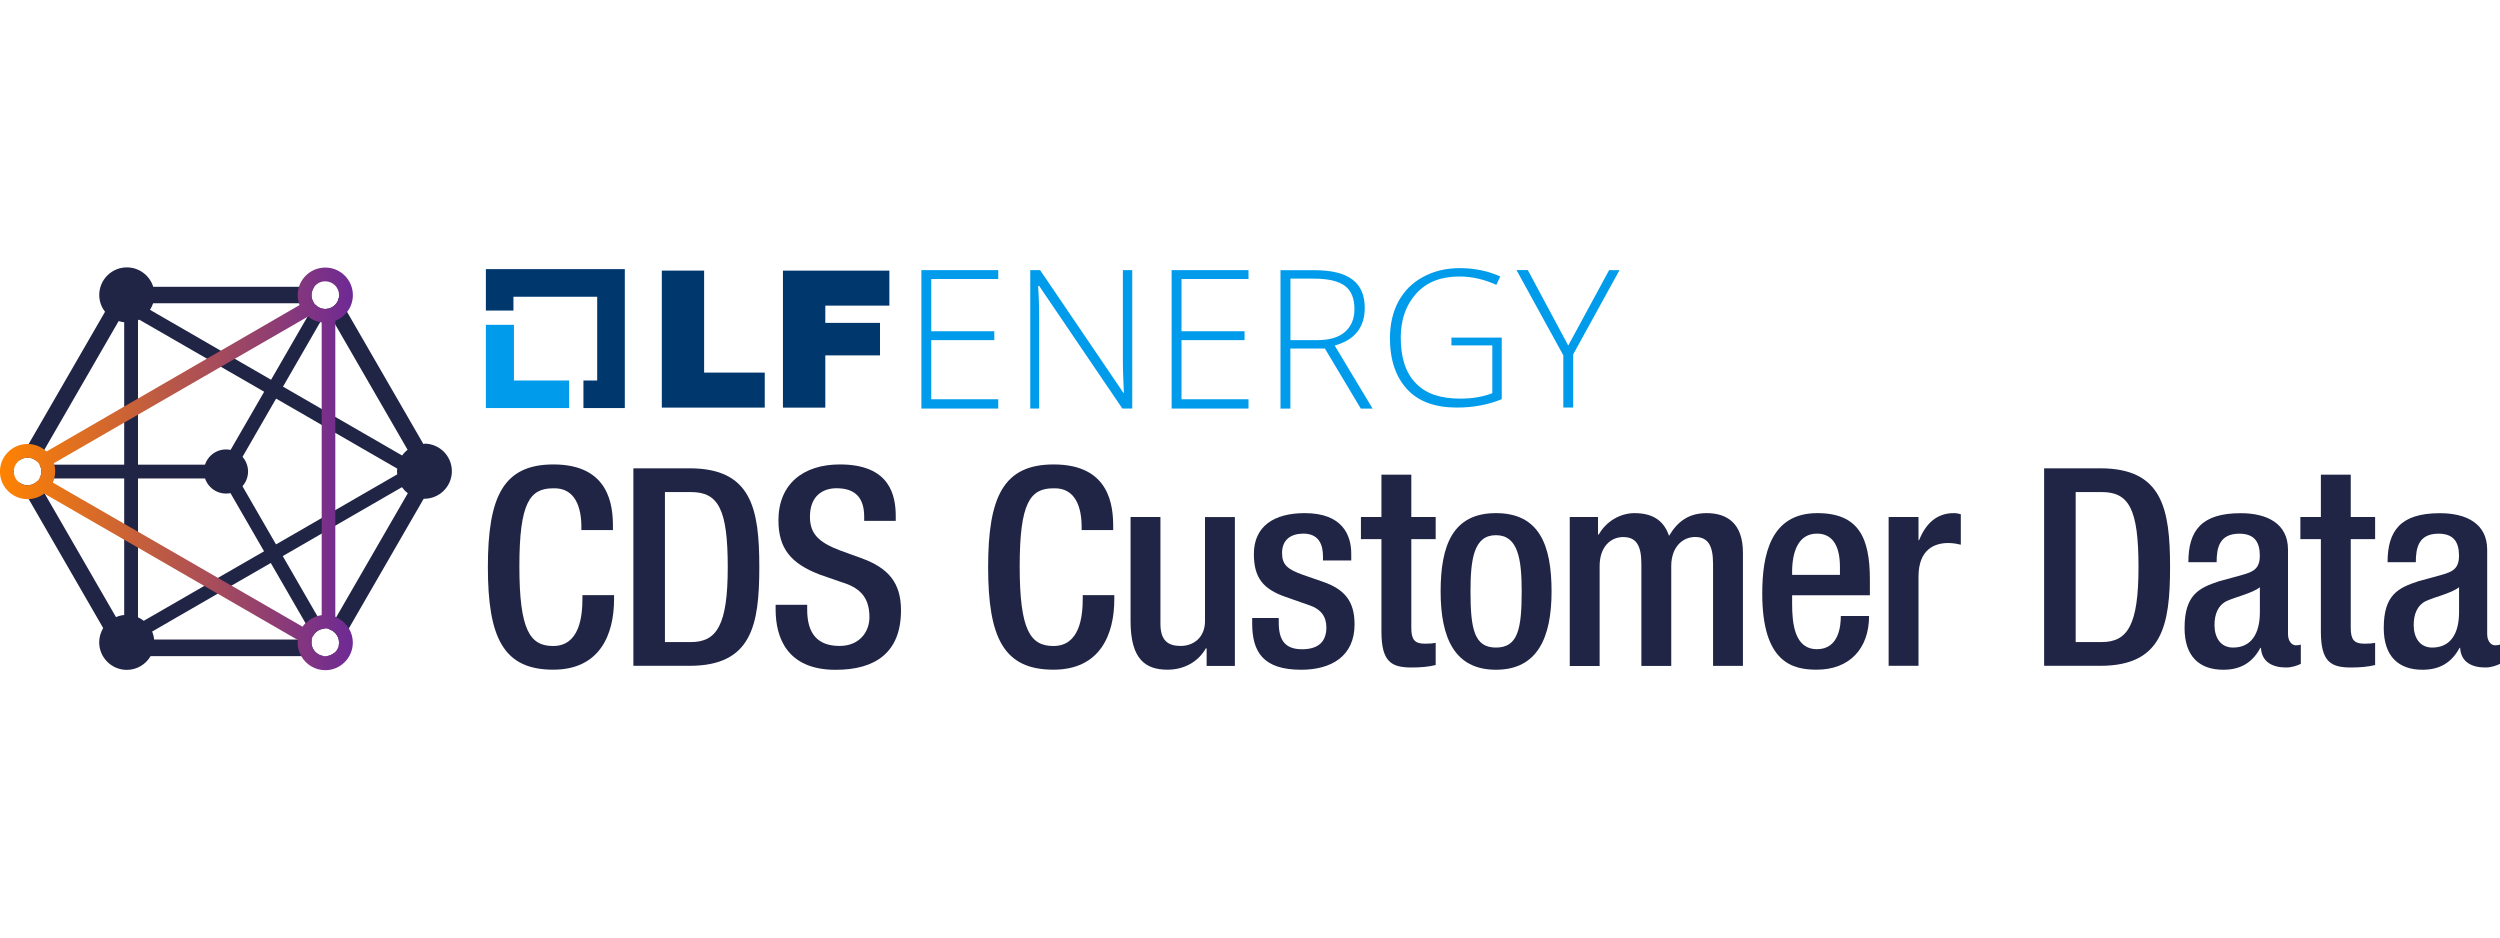
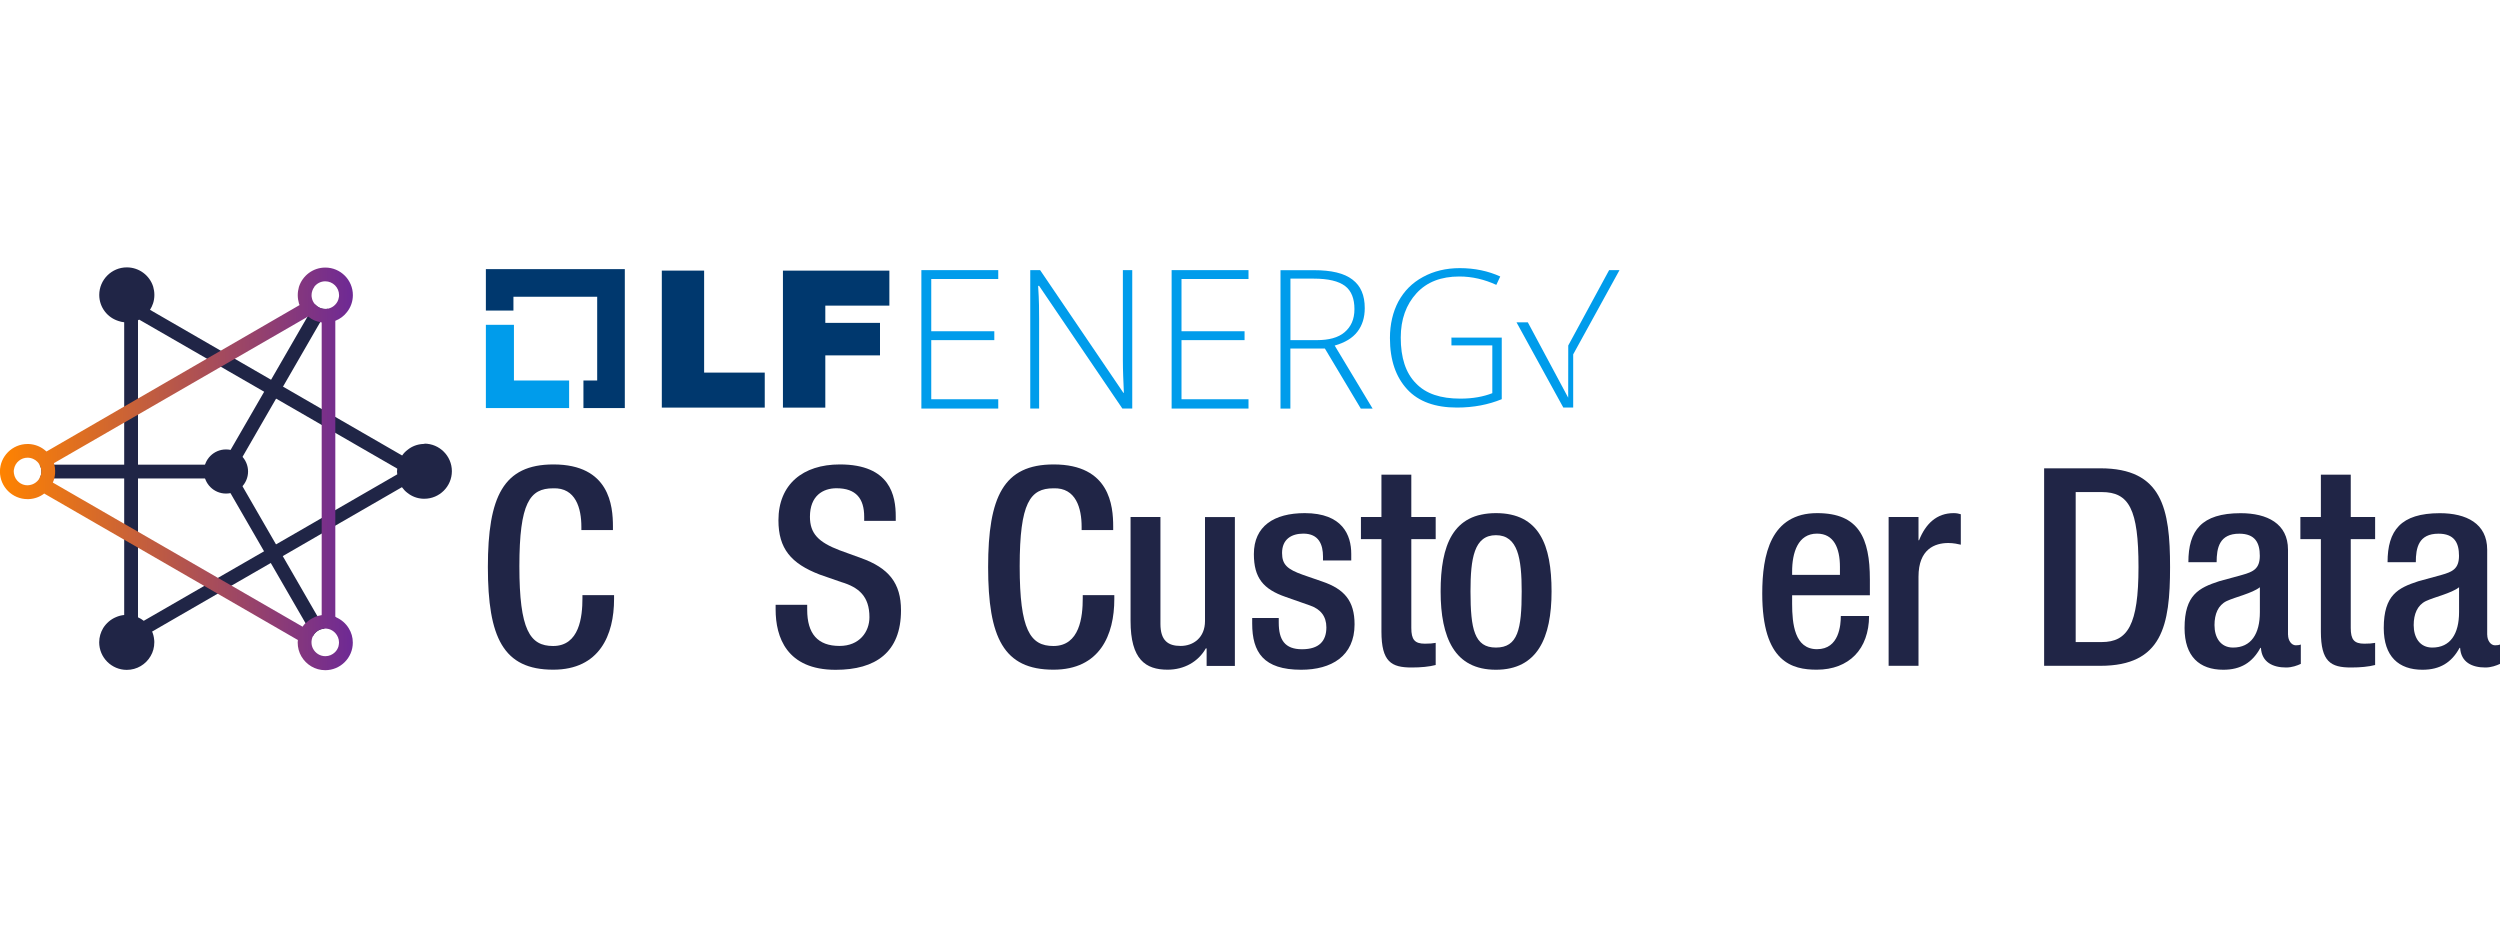
<svg xmlns="http://www.w3.org/2000/svg" id="Layer_1" data-name="Layer 1" viewBox="0 0 400 150">
  <defs>
    <style>
      .cls-1 {
        fill: #009ceb;
      }

      .cls-2 {
        fill: #00386e;
      }

      .cls-3 {
        fill: url(#New_Gradient_Swatch_4);
      }

      .cls-4 {
        fill: #202546;
      }
    </style>
    <linearGradient id="New_Gradient_Swatch_4" data-name="New Gradient Swatch 4" x1="56.45" y1="75" x2="0" y2="75" gradientUnits="userSpaceOnUse">
      <stop offset="0" stop-color="#6e2995" />
      <stop offset="1" stop-color="#ff8300" />
    </linearGradient>
  </defs>
  <g>
    <path class="cls-4" d="M38.79,73.09l-1.36,2.35,1.36,2.35,5.37,9.31,1.1,1.91,5.07,8.79.44.76.57,1,.6,1.03c-.81.04-1.51.5-1.86,1.18l-.62-1.06-.58-1.01-.37-.64-5.16-8.94-1.1-1.91-5.37-9.3-1.36-2.36H6.32c.19-.32.3-.7.3-1.1s-.11-.79-.3-1.1h29.21l1.36-2.36,5.37-9.3,1.1-1.91,4.72-8.18,1.11-1.91.04-.07,1.06-1.83.08-.13s.03.04.04.05c.41.44.99.72,1.63.72.05,0,.11,0,.16,0,.1,0,.19-.02.28-.04l-.15.26-.89,1.54-.21.36-.89,1.54-5.07,8.79-1.1,1.91-5.37,9.31Z" />
-     <path class="cls-4" d="M52.04,104.99h1.18l.36-.63c-.4.39-.94.63-1.54.63ZM49.84,47.21c0-.49.17-.96.44-1.32h-31.17l-2.31,4-12.21,21.14-1.54,2.67c.37-.3.85-.48,1.37-.48.34,0,.65.08.93.21.24.11.46.26.64.45l.71-1.23.41-.71,11.87-20.56,1.65-2.86h29.65c-.19-.25-.33-.54-.39-.86-.04-.15-.05-.3-.05-.46ZM2.23,75.12l-.19.32.19.32c-.02-.11-.03-.21-.03-.32s0-.21.03-.32ZM50.07,103.76c-.15-.29-.23-.63-.23-.98,0-.14,0-.27.04-.41,0-.02,0-.03,0-.04h-29.25l-2.07-3.59-11.42-19.78-.03-.05-1.07-1.84-.05-.1s-.04.03-.04.04c-.31.3-.7.51-1.13.59-.13.03-.26.04-.41.04-.52,0-1-.18-1.37-.48l1.54,2.67,11.93,20.66,2.59,4.49h32.94c-.86,0-1.61-.5-1.98-1.23ZM67.74,71.04l-12.21-21.14-1.32-2.29c-.07.43-.27.82-.56,1.12-.29.32-.68.54-1.1.64-.02,0-.04,0-.06.02-.09.02-.19.04-.28.04l.13.23.21.36.82,1.43.28.49,11.58,20.05,2,3.48-2,3.48-11.44,19.81-.14.25-.98,1.69c.38.11.72.34.98.62.37.4.6.93.6,1.5,0,.19-.03.39-.07.56l1.64-2.85,11.93-20.66,2.54-4.4-2.54-4.4Z" />
    <path class="cls-4" d="M67.92,71.03c-.06,0-.12,0-.18,0-.95.04-1.82.37-2.51.93-.34.25-.64.56-.89.92l-10.69-6.17-1.1-.64-1.1-.64-1.1-.64-5.07-2.93-1.91-1.1-4.73-2.73-1.1-.64-1.1-.64-1.14-.65-11.3-6.53c.21-.33.38-.68.5-1.06.13-.41.2-.86.2-1.32s-.07-.9-.19-1.32c-.56-1.79-2.24-3.09-4.22-3.09-2.43,0-4.41,1.98-4.41,4.41,0,1.01.34,1.94.92,2.68.55.71,1.31,1.23,2.19,1.5.28.1.58.16.88.19v46.84c-.46.04-.9.16-1.31.34-.85.35-1.56.97-2.05,1.75-.4.66-.64,1.45-.64,2.28,0,2.43,1.98,4.41,4.41,4.41,1.63,0,3.05-.88,3.82-2.21.38-.64.59-1.4.59-2.21,0-.15,0-.3-.03-.44-.04-.45-.15-.87-.32-1.27l10.52-6.08,1.1-.64,1.1-.64,1.11-.64,5.17-2.98,1.91-1.1,5.07-2.93,1.1-.64,1.1-.64,1.1-.64,10.69-6.17c.25.35.55.67.89.92.7.56,1.56.89,2.51.93.05,0,.11,0,.18,0,2.43,0,4.41-1.98,4.41-4.41s-1.98-4.41-4.41-4.41ZM63.55,75.9l-9.91,5.72-1.1.64-1.1.64-1.1.64-6.17,3.56-1.91,1.1-6.28,3.62-1.11.64-1.09.64-1.09.64-9.69,5.59c-.28-.22-.58-.41-.92-.56v-47.53c.07-.03.12-.06.19-.1l10.84,6.25,1.13.65,1.1.64,1.1.64,5.83,3.36,1.91,1.1,6.17,3.56,1.1.64,1.1.64,1.1.64,9.91,5.72c-.02.15-.04.3-.04.46s.03.31.04.46Z" />
    <circle class="cls-4" cx="36.16" cy="75.44" r="3.53" />
    <path class="cls-3" d="M53.79,98.73s-.09-.04-.14-.05v-47.35c.76-.3,1.41-.79,1.89-1.43.58-.74.92-1.68.92-2.68,0-2.43-1.98-4.41-4.41-4.41-1.98,0-3.65,1.3-4.22,3.09-.12.42-.19.86-.19,1.32s.07.9.19,1.32c.03.09.06.19.1.27l-12.63,7.31-2.2,1.27-11.03,6.38-2.21,1.28-12.42,7.19c-.11-.1-.22-.19-.34-.28-.7-.55-1.57-.88-2.52-.92-.06,0-.11,0-.18,0-2.43,0-4.41,1.98-4.41,4.41s1.98,4.41,4.41,4.41c.06,0,.11,0,.18,0,.94-.04,1.81-.36,2.5-.9l.05.04,12.73,7.35,2.21,1.27,10.61,6.13,2.2,1.27,12.48,7.21.25.14.05.03c-.02.13-.03.27-.03.41,0,.8.21,1.56.59,2.21.77,1.32,2.19,2.21,3.82,2.21,2.43,0,4.41-1.98,4.41-4.41,0-.84-.23-1.62-.64-2.28-.48-.79-1.18-1.4-2.03-1.77ZM50.28,45.89c.41-.54,1.04-.88,1.76-.88,1.22,0,2.21.99,2.21,2.21,0,.13,0,.26-.04.39-.07.43-.27.82-.56,1.12-.29.32-.68.54-1.1.64-.02,0-.04,0-.06.02-.09.02-.19.04-.28.04-.05,0-.11,0-.16,0-.64,0-1.23-.28-1.63-.72-.02-.02-.04-.04-.04-.05-.04-.04-.06-.07-.09-.11-.19-.25-.33-.54-.39-.86-.04-.15-.05-.3-.05-.46,0-.49.17-.96.44-1.32ZM4.41,77.65c-.52,0-1-.18-1.37-.48-.43-.34-.73-.84-.81-1.41-.02-.11-.03-.21-.03-.32s0-.21.03-.32c.08-.57.38-1.07.81-1.41.37-.3.85-.48,1.37-.48.34,0,.65.08.93.21.24.11.46.26.64.45.09.1.18.19.25.31.04.04.06.09.08.13.19.32.3.7.3,1.1s-.11.79-.3,1.1c-.09.17-.2.31-.33.44-.02,0-.04.03-.04.04-.31.3-.7.51-1.13.59-.13.03-.26.04-.41.04ZM48.89,99.69c-.18.18-.34.37-.48.58l-11.33-6.54-2.21-1.27-12.8-7.39-2.21-1.27-11.41-6.59c.1-.21.17-.43.23-.66.04-.14.07-.29.09-.44.04-.21.05-.43.05-.66,0-.06,0-.11,0-.18,0-.32-.05-.63-.13-.93-.02-.08-.04-.15-.07-.23l11.26-6.5,2.21-1.27,13.26-7.66,2.21-1.27,11.66-6.73.07-.04c.33.27.69.49,1.08.65.28.11.58.2.89.26.07.02.14.03.21.04v46.83c-.23.04-.45.08-.66.14-.15.05-.29.11-.44.16-.42.19-.82.42-1.16.72-.1.08-.19.17-.28.26ZM54.18,103.35c-.11.39-.31.74-.59,1.01-.4.39-.94.63-1.54.63-.86,0-1.61-.5-1.98-1.23-.15-.29-.23-.63-.23-.98,0-.14,0-.27.04-.41,0-.02,0-.03,0-.04.04-.21.11-.41.21-.58.35-.68,1.05-1.15,1.86-1.18h.09c.18,0,.34.02.5.06.04,0,.08.02.12.03.38.11.72.34.98.62.37.4.6.93.6,1.5,0,.19-.03.39-.07.56Z" />
  </g>
  <g>
    <polygon class="cls-1" points="82.23 60.88 82.23 51.97 77.74 51.97 77.74 65.29 91.06 65.29 91.06 60.88 82.23 60.88" />
    <polygon class="cls-2" points="99.97 43.06 77.74 43.06 77.74 49.69 82.15 49.69 82.15 47.48 95.55 47.48 95.55 60.88 93.35 60.88 93.35 65.29 99.97 65.29 99.97 43.06" />
    <g>
      <path class="cls-2" d="M105.88,43.3h6.78v16.32h9.7v5.6h-16.47v-21.91h0Z" />
      <path class="cls-2" d="M125.27,43.3h17.03v5.6h-10.25v2.76h8.75v5.2h-8.75v8.36h-6.78v-21.91Z" />
    </g>
    <path class="cls-1" d="M159.72,65.37h-12.3v-22.15h12.3v1.42h-10.72v8.36h10.09v1.42h-10.09v9.46h10.72v1.5Z" />
    <path class="cls-1" d="M181.16,65.37h-1.58l-13.32-19.63h-.16c.16,2.36.16,4.1.16,5.28v14.35h-1.42v-22.15h1.58l13.32,19.63h.08c-.08-1.81-.16-3.55-.16-5.2v-14.43h1.5v22.15h0Z" />
    <path class="cls-1" d="M199.76,65.37h-12.3v-22.15h12.3v1.42h-10.72v8.36h10.09v1.42h-10.09v9.46h10.72v1.5Z" />
    <path class="cls-1" d="M206.46,55.76v9.62h-1.58v-22.15h5.36c2.76,0,4.81.47,6.15,1.5,1.34,1.02,1.97,2.52,1.97,4.57,0,1.5-.39,2.76-1.18,3.78s-1.97,1.73-3.63,2.21l6.07,10.09h-1.89l-5.75-9.62h-5.52ZM206.46,54.42h4.26c1.89,0,3.39-.39,4.41-1.26,1.02-.87,1.58-2.05,1.58-3.7s-.47-2.92-1.5-3.7-2.68-1.18-5.04-1.18h-3.7v9.85Z" />
    <path class="cls-1" d="M232.16,54.02h8.12v9.85c-2.13.87-4.49,1.34-7.17,1.34-3.47,0-6.15-.95-7.96-2.92-1.81-1.97-2.76-4.65-2.76-8.2,0-2.21.47-4.18,1.34-5.83.95-1.73,2.21-3,3.94-3.94,1.73-.95,3.7-1.42,5.91-1.42,2.36,0,4.57.47,6.46,1.34l-.63,1.34c-1.89-.87-3.86-1.34-5.91-1.34-2.92,0-5.2.87-6.86,2.68-1.66,1.81-2.52,4.18-2.52,7.09,0,3.23.79,5.68,2.44,7.33,1.58,1.66,3.94,2.44,7.09,2.44,2.05,0,3.7-.32,5.12-.87v-7.65h-6.54v-1.26h-.08Z" />
-     <path class="cls-1" d="M250.92,55.28l6.54-12.06h1.66l-7.41,13.48v8.51h-1.58v-8.36l-7.49-13.64h1.81l6.46,12.06Z" />
+     <path class="cls-1" d="M250.92,55.28l6.54-12.06h1.66l-7.41,13.48v8.51h-1.58l-7.49-13.64h1.81l6.46,12.06Z" />
  </g>
  <g>
    <path class="cls-4" d="M98.25,95.2v.66c0,5.71-2.3,11.29-9.74,11.29-7.97,0-10.45-5.13-10.45-16.42s2.48-16.42,10.49-16.42c8.99,0,9.52,6.64,9.52,9.92v.58h-5.05v-.53c0-2.92-.89-6.29-4.52-6.15-3.72,0-5.4,2.3-5.4,12.48s1.68,12.75,5.4,12.75c4.21,0,4.69-4.69,4.69-7.61v-.53h5.05Z" />
-     <path class="cls-4" d="M101.34,74.93h8.99c9.92,0,11.16,6.46,11.16,15.8s-1.24,15.8-11.16,15.8h-8.99v-31.61ZM106.39,102.73h4.16c4.16,0,5.89-2.74,5.89-12s-1.5-12-5.89-12h-4.16v23.99Z" />
    <path class="cls-4" d="M129.15,96.75v.8c0,3.85,1.68,5.8,5.18,5.8,3.19,0,4.78-2.26,4.78-4.6,0-3.32-1.68-4.78-4.51-5.62l-3.45-1.2c-4.6-1.77-6.6-4.16-6.6-8.68,0-5.75,3.9-8.94,9.83-8.94,8.1,0,8.94,5.05,8.94,8.32v.71h-5.05v-.66c0-2.88-1.28-4.56-4.43-4.56-2.17,0-4.25,1.2-4.25,4.56,0,2.7,1.37,4.07,4.74,5.36l3.41,1.24c4.47,1.59,6.42,4.03,6.42,8.37,0,6.73-4.07,9.52-10.45,9.52-7.84,0-9.61-5.22-9.61-9.65v-.75h5.05Z" />
    <path class="cls-4" d="M178.29,95.2v.66c0,5.71-2.3,11.29-9.74,11.29-7.97,0-10.45-5.13-10.45-16.42s2.48-16.42,10.49-16.42c8.99,0,9.52,6.64,9.52,9.92v.58h-5.05v-.53c0-2.92-.88-6.29-4.51-6.15-3.72,0-5.4,2.3-5.4,12.48s1.68,12.75,5.4,12.75c4.21,0,4.69-4.69,4.69-7.61v-.53h5.05Z" />
    <path class="cls-4" d="M193.06,103.74h-.13c-1.19,2.12-3.45,3.41-6.11,3.41-3.54,0-5.93-1.64-5.93-7.79v-16.64h4.78v17.09c0,2.66,1.19,3.54,3.23,3.54s3.9-1.33,3.9-3.98v-16.64h4.78v23.82h-4.52v-2.79Z" />
    <path class="cls-4" d="M211.68,89.67v-.62c0-1.9-.66-3.67-3.14-3.67-1.9,0-3.41.89-3.41,3.1,0,1.86.84,2.61,3.36,3.5l3.06,1.06c3.54,1.2,5.18,3.1,5.18,6.86,0,5.09-3.72,7.26-8.54,7.26-6.02,0-7.84-2.79-7.84-7.39v-.89h4.25v.75c0,2.74.97,4.25,3.72,4.25s3.9-1.33,3.9-3.5c0-1.77-.93-2.92-2.61-3.5l-3.9-1.37c-3.59-1.24-5.09-3.05-5.09-6.86,0-4.47,3.23-6.55,8.14-6.55,6.06,0,7.44,3.54,7.44,6.51v1.06h-4.52Z" />
    <path class="cls-4" d="M217.75,82.72h3.28v-6.77h4.78v6.77h3.9v3.54h-3.9v14.21c0,1.86.53,2.52,2.17,2.52.71,0,1.28-.04,1.73-.13v3.54c-1.02.27-2.35.4-3.85.4-3.23,0-4.83-.89-4.83-5.75v-14.79h-3.28v-3.54Z" />
    <path class="cls-4" d="M239.35,82.1c6.95,0,8.9,5.13,8.9,12.53s-2.26,12.53-8.9,12.53-8.85-5.13-8.85-12.53,1.95-12.53,8.85-12.53ZM239.35,103.61c3.5,0,4.12-2.92,4.12-8.99,0-5.27-.62-8.99-4.12-8.99s-4.07,3.72-4.07,8.99c0,6.06.62,8.99,4.07,8.99Z" />
-     <path class="cls-4" d="M251.17,82.72h4.51v2.79h.13c1.2-2.12,3.45-3.41,5.71-3.41,3.41,0,4.83,1.64,5.53,3.63,1.37-2.3,3.14-3.63,6.02-3.63,3.36,0,5.8,1.73,5.8,6.33v18.11h-4.78v-16.33c0-3.1-.93-4.29-2.88-4.29s-3.81,1.55-3.81,4.65v15.98h-4.78v-16.33c0-3.1-.93-4.29-2.92-4.29s-3.76,1.55-3.76,4.65v15.98h-4.78v-23.82Z" />
    <path class="cls-4" d="M286.74,95.24v1.37c0,3.19.4,7.26,3.98,7.26s3.81-3.9,3.81-5.31h4.52c0,5.27-3.19,8.59-8.37,8.59-3.9,0-8.72-1.15-8.72-12.17,0-6.24,1.33-12.88,8.81-12.88,6.64,0,8.41,3.98,8.41,10.62v2.52h-12.44ZM294.39,91.97v-1.28c0-3.01-.97-5.31-3.67-5.31-3.05,0-3.98,3.01-3.98,6.11v.49h7.66Z" />
    <path class="cls-4" d="M302.18,82.72h4.78v3.72h.09c1.06-2.66,2.83-4.34,5.53-4.34.53,0,.84.09,1.15.18v4.87c-.35-.09-1.19-.27-1.99-.27-2.17,0-4.78.97-4.78,5.4v14.25h-4.78v-23.82Z" />
    <path class="cls-4" d="M327.06,74.93h8.99c9.92,0,11.16,6.46,11.16,15.8s-1.24,15.8-11.16,15.8h-8.99v-31.61ZM332.11,102.73h4.16c4.16,0,5.89-2.74,5.89-12s-1.5-12-5.89-12h-4.16v23.99Z" />
    <path class="cls-4" d="M366.09,101.57c0,.89.53,1.68,1.24,1.68.31,0,.62-.04.8-.13v3.1c-.58.27-1.42.58-2.35.58-2.12,0-3.9-.84-4.03-3.14h-.09c-1.28,2.35-3.14,3.5-5.93,3.5-3.81,0-6.2-2.12-6.2-6.68,0-5.31,2.3-6.42,5.53-7.48l3.72-1.02c1.73-.49,2.79-.97,2.79-3.05s-.75-3.54-3.28-3.54c-3.19,0-3.63,2.26-3.63,4.56h-4.52c0-5.05,2.08-7.84,8.37-7.84,4.21,0,7.57,1.64,7.57,5.84v13.63ZM361.58,93.96c-1.24.97-3.9,1.55-5.31,2.21-1.37.66-1.95,2.08-1.95,3.85,0,1.99.97,3.59,2.97,3.59,2.88,0,4.29-2.17,4.29-5.67v-3.98Z" />
    <path class="cls-4" d="M368.06,82.72h3.28v-6.77h4.78v6.77h3.9v3.54h-3.9v14.21c0,1.86.53,2.52,2.17,2.52.71,0,1.28-.04,1.73-.13v3.54c-1.02.27-2.35.4-3.85.4-3.23,0-4.83-.89-4.83-5.75v-14.79h-3.28v-3.54Z" />
    <path class="cls-4" d="M397.96,101.57c0,.89.53,1.68,1.24,1.68.31,0,.62-.04.8-.13v3.1c-.58.27-1.42.58-2.35.58-2.12,0-3.9-.84-4.03-3.14h-.09c-1.28,2.35-3.14,3.5-5.93,3.5-3.81,0-6.2-2.12-6.2-6.68,0-5.31,2.3-6.42,5.53-7.48l3.72-1.02c1.73-.49,2.79-.97,2.79-3.05s-.75-3.54-3.28-3.54c-3.19,0-3.63,2.26-3.63,4.56h-4.52c0-5.05,2.08-7.84,8.37-7.84,4.21,0,7.57,1.64,7.57,5.84v13.63ZM393.45,93.96c-1.24.97-3.9,1.55-5.31,2.21-1.37.66-1.95,2.08-1.95,3.85,0,1.99.97,3.59,2.97,3.59,2.88,0,4.29-2.17,4.29-5.67v-3.98Z" />
  </g>
</svg>